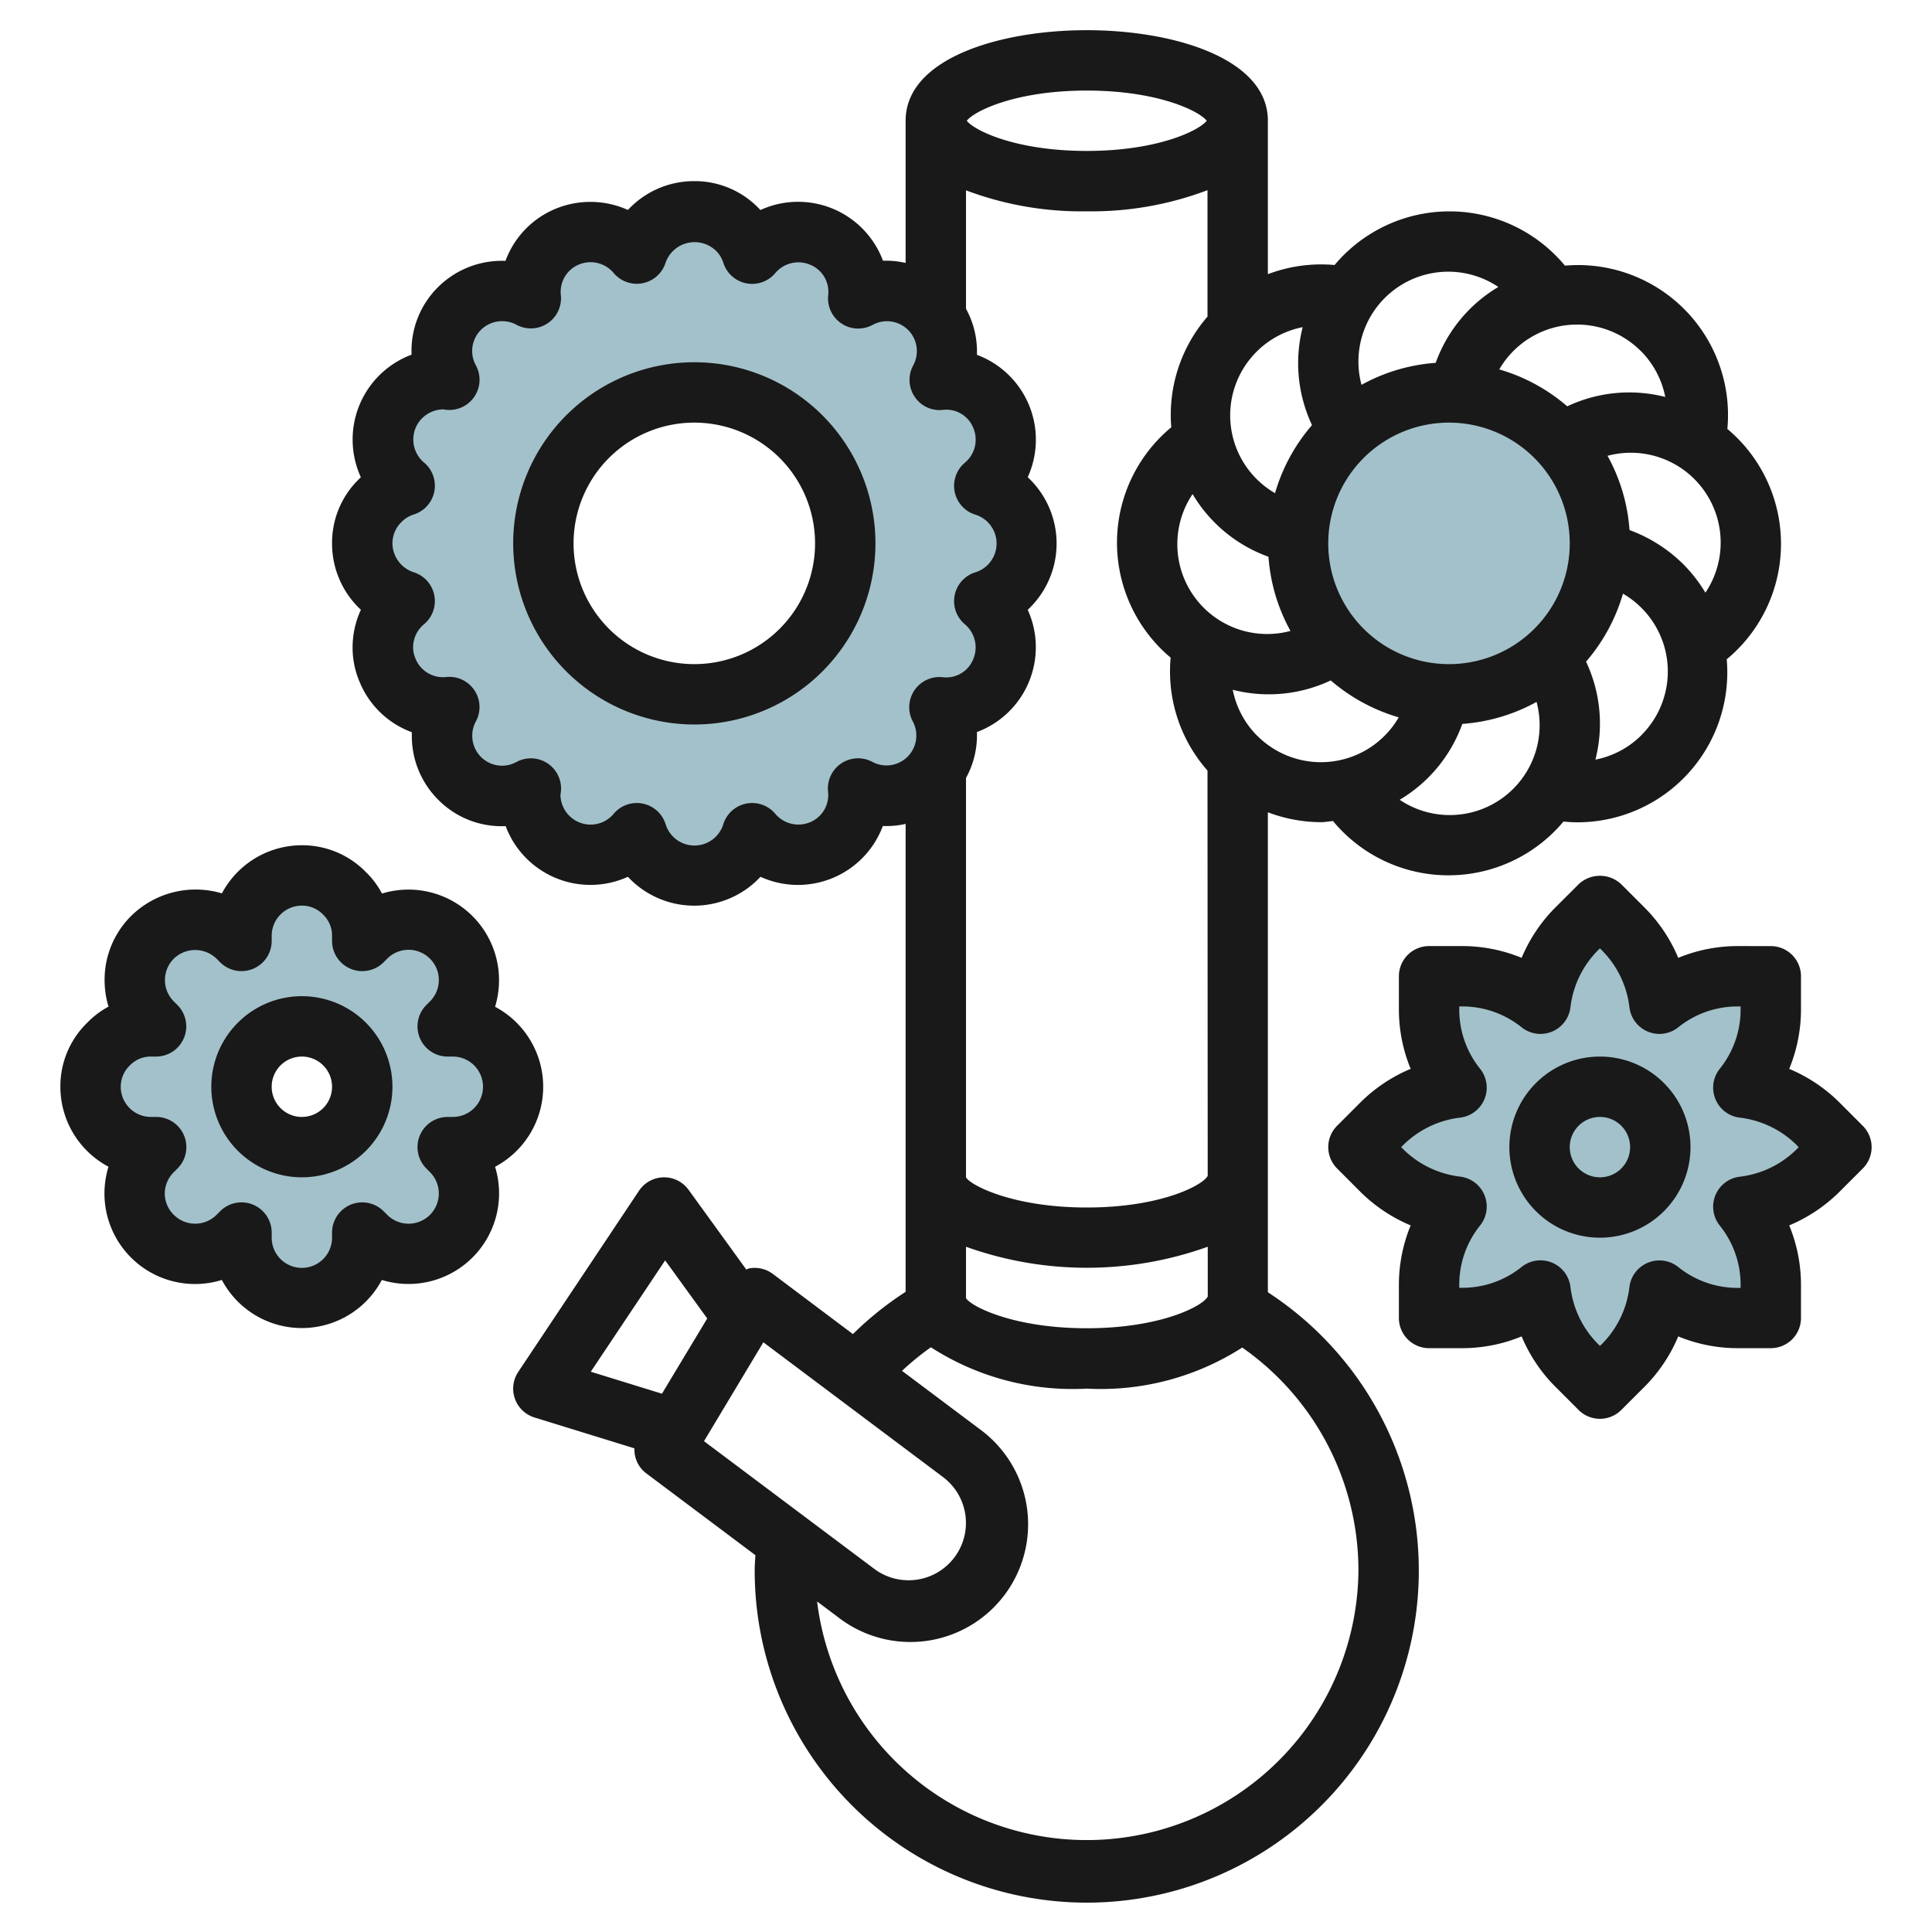
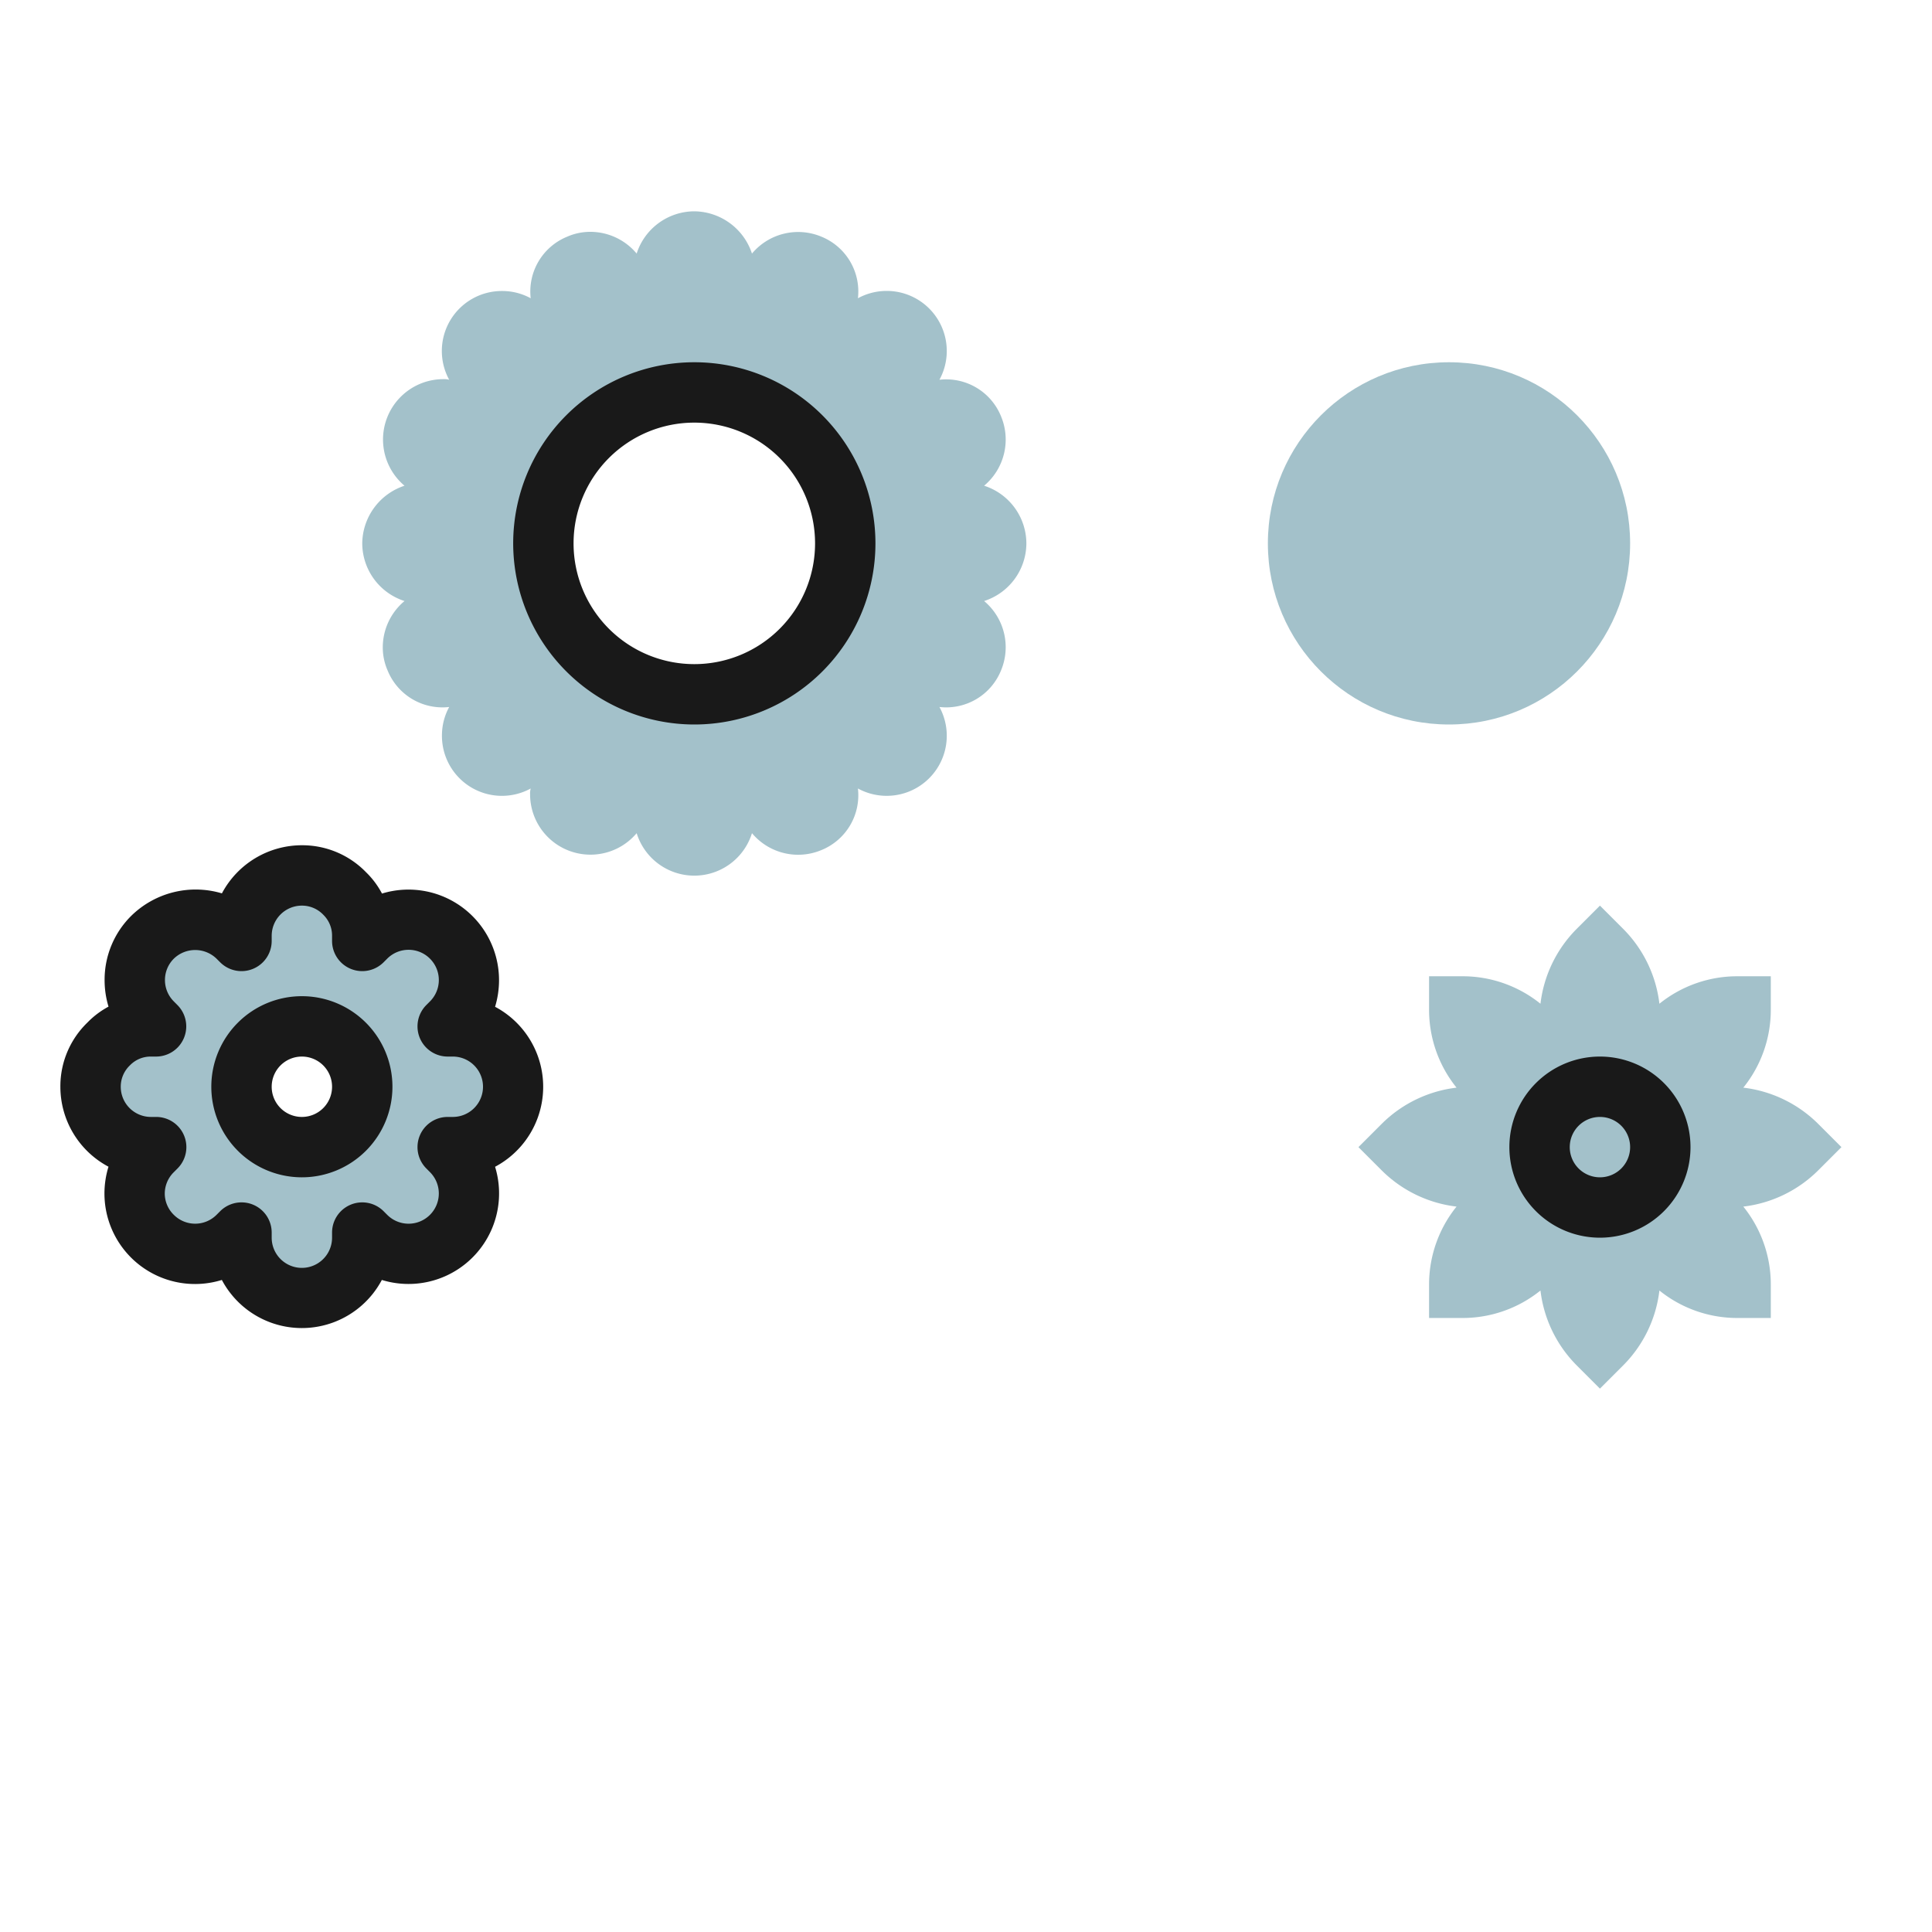
<svg xmlns="http://www.w3.org/2000/svg" viewBox="0 0 64 64" width="512" height="512">
  <g id="Layer_7" data-name="Layer 7">
    <circle cx="48" cy="18" r="6" style="fill:#a3c1ca" />
    <path d="M60.23,38.77a4.214,4.214,0,0,1-2.48,1.2,4.108,4.108,0,0,1,.91,2.59v1.1h-1.1a4.108,4.108,0,0,1-2.59-.91,4.214,4.214,0,0,1-1.2,2.48L53,46l-.77-.77a4.214,4.214,0,0,1-1.2-2.48,4.108,4.108,0,0,1-2.59.91h-1.1v-1.1a4.108,4.108,0,0,1,.91-2.59,4.214,4.214,0,0,1-2.48-1.2L45,38l.77-.77a4.214,4.214,0,0,1,2.48-1.2,4.108,4.108,0,0,1-.91-2.59v-1.1h1.1a4.108,4.108,0,0,1,2.59.91,4.214,4.214,0,0,1,1.2-2.48L53,30l.77.77a4.214,4.214,0,0,1,1.2,2.48,4.108,4.108,0,0,1,2.59-.91h1.1v1.1a4.108,4.108,0,0,1-.91,2.59,4.214,4.214,0,0,1,2.48,1.2L61,38Z" style="fill:#a3c1ca" />
    <circle cx="53" cy="38" r="2" style="fill:#a3c1ca" />
    <path d="M15,34h-.17l.12-.12a2,2,0,0,0-2.83-2.83l-.12.12V31a2.015,2.015,0,0,0-2-2,2.006,2.006,0,0,0-2,2v.17l-.12-.12a2,2,0,0,0-2.83,2.83l.12.12H5a2.015,2.015,0,0,0-2,2,2.006,2.006,0,0,0,2,2h.17l-.12.12a2,2,0,0,0,2.83,2.83L8,40.83V41a2,2,0,0,0,4,0v-.17l.12.12a2,2,0,0,0,2.83-2.83L14.83,38H15a2,2,0,0,0,0-4Zm-5,4a2,2,0,1,1,2-2A2,2,0,0,1,10,38Z" style="fill:#a3c1ca" />
    <path d="M34,18a2.015,2.015,0,0,0-1.4-1.91,1.994,1.994,0,0,0,.56-2.3,1.96,1.96,0,0,0-2.04-1.21,1.99,1.99,0,0,0-2.7-2.7,1.96,1.96,0,0,0-1.21-2.04,1.994,1.994,0,0,0-2.3.56A2.034,2.034,0,0,0,23,7a2.015,2.015,0,0,0-1.91,1.4,2,2,0,0,0-1.53-.72,1.9,1.9,0,0,0-.77.16,1.96,1.96,0,0,0-1.21,2.04,1.962,1.962,0,0,0-.94-.24,1.987,1.987,0,0,0-1.76,2.94.615.615,0,0,0-.19-.02,2,2,0,0,0-1.29,3.53A2.034,2.034,0,0,0,12,18a2.015,2.015,0,0,0,1.4,1.91,2,2,0,0,0-.72,1.53,1.9,1.9,0,0,0,.16.77,1.96,1.96,0,0,0,2.04,1.21,1.962,1.962,0,0,0-.24.94,1.987,1.987,0,0,0,2.94,1.76.615.615,0,0,0-.02.19,2,2,0,0,0,3.53,1.29,2,2,0,0,0,3.82,0,1.994,1.994,0,0,0,2.3.56,1.96,1.96,0,0,0,1.21-2.04,1.99,1.99,0,0,0,2.7-2.7,1.96,1.96,0,0,0,2.04-1.21,1.994,1.994,0,0,0-.56-2.3A2.015,2.015,0,0,0,34,18ZM23,23a5,5,0,1,1,5-5A5,5,0,0,1,23,23Z" style="fill:#a3c1ca" />
    <path d="M3.594,38.649a3.024,3.024,0,0,0-.134.891A3,3,0,0,0,7.349,42.4a3,3,0,0,0,5.3,0A3,3,0,0,0,16.4,38.651a3,3,0,0,0,0-5.3,3.031,3.031,0,0,0,.131-.884A3,3,0,0,0,12.654,29.6a2.812,2.812,0,0,0-.527-.705A2.944,2.944,0,0,0,10,28a3,3,0,0,0-2.649,1.594,3.045,3.045,0,0,0-3.008.749,2.978,2.978,0,0,0-.878,2.122,3.015,3.015,0,0,0,.13.881,2.843,2.843,0,0,0-.7.528A2.935,2.935,0,0,0,2,36,3,3,0,0,0,3.594,38.649Zm.713-3.361A.952.952,0,0,1,5,35h.17a1,1,0,0,0,.707-1.707l-.12-.121a1,1,0,0,1,0-1.414,1.017,1.017,0,0,1,1.417,0l.12.12A1,1,0,0,0,9,31.17V31a1,1,0,0,1,1-1,.976.976,0,0,1,.713.306A.965.965,0,0,1,11,31v.17a1,1,0,0,0,1.707.707l.12-.12a1,1,0,0,1,1.416,0,1,1,0,0,1,0,1.416l-.12.12A1,1,0,0,0,14.83,35H15a1,1,0,0,1,0,2h-.17a1,1,0,0,0-.707,1.707l.12.121a1,1,0,0,1,0,1.415,1,1,0,0,1-1.416,0l-.12-.12A1,1,0,0,0,11,40.83V41a1,1,0,0,1-2,0v-.17a1,1,0,0,0-1.707-.707l-.12.12a1,1,0,0,1-1.415,0,.99.99,0,0,1-.3-.7,1,1,0,0,1,.3-.713l.12-.12A1,1,0,0,0,5.17,37H5a1,1,0,0,1-1-1A.975.975,0,0,1,4.307,35.288Z" style="fill:#191919" />
    <path d="M10,39a3,3,0,1,0-3-3A3,3,0,0,0,10,39Zm0-4a1,1,0,1,1-1,1A1,1,0,0,1,10,35Z" style="fill:#191919" />
-     <path d="M57.56,31.34a5.16,5.16,0,0,0-1.966.39,5.2,5.2,0,0,0-1.117-1.667l-.77-.77a1.029,1.029,0,0,0-1.414,0l-.77.769a5.212,5.212,0,0,0-1.117,1.668,5.16,5.16,0,0,0-1.966-.39h-1.1a1,1,0,0,0-1,1v1.1a5.169,5.169,0,0,0,.39,1.967,5.22,5.22,0,0,0-1.668,1.116l-.769.77a1,1,0,0,0,0,1.414l.769.771a5.234,5.234,0,0,0,1.668,1.115,5.169,5.169,0,0,0-.39,1.967v1.1a1,1,0,0,0,1,1h1.1a5.16,5.16,0,0,0,1.966-.39,5.2,5.2,0,0,0,1.117,1.667l.77.77a1,1,0,0,0,1.414,0l.77-.769a5.212,5.212,0,0,0,1.117-1.668,5.16,5.16,0,0,0,1.966.39h1.1a1,1,0,0,0,1-1v-1.1a5.169,5.169,0,0,0-.39-1.967,5.219,5.219,0,0,0,1.667-1.115h0l.77-.77a1,1,0,0,0,0-1.414l-.77-.771a5.219,5.219,0,0,0-1.667-1.115,5.169,5.169,0,0,0,.39-1.967v-1.1a1,1,0,0,0-1-1Zm1.963,6.6.063.063-.063.062a3.215,3.215,0,0,1-1.89.915,1,1,0,0,0-.661,1.621,3.127,3.127,0,0,1,.688,1.962v.1h-.1a3.127,3.127,0,0,1-1.962-.688,1,1,0,0,0-1.621.661,3.209,3.209,0,0,1-.915,1.89L53,44.585l-.063-.063a3.209,3.209,0,0,1-.914-1.889,1,1,0,0,0-1.621-.661,3.127,3.127,0,0,1-1.962.688h-.1v-.1a3.127,3.127,0,0,1,.688-1.962,1,1,0,0,0-.661-1.621,3.226,3.226,0,0,1-1.89-.914L46.414,38l.063-.062a3.218,3.218,0,0,1,1.891-.915,1,1,0,0,0,.659-1.622,3.129,3.129,0,0,1-.687-1.961v-.1h.1a3.127,3.127,0,0,1,1.962.688,1,1,0,0,0,1.621-.661,3.214,3.214,0,0,1,.914-1.89L53,31.415l.062.063a3.2,3.2,0,0,1,.915,1.889,1,1,0,0,0,1.621.661,3.127,3.127,0,0,1,1.962-.688h.1v.1a3.129,3.129,0,0,1-.687,1.961,1,1,0,0,0,.659,1.622A3.223,3.223,0,0,1,59.523,37.937Z" style="fill:#191919" />
    <path d="M53,35a3,3,0,1,0,3,3A3,3,0,0,0,53,35Zm0,4a1,1,0,1,1,1-1A1,1,0,0,1,53,39Z" style="fill:#191919" />
-     <path d="M11,18a2.992,2.992,0,0,0,.955,2.2,2.977,2.977,0,0,0-.275,1.244,2.881,2.881,0,0,0,.234,1.149,2.975,2.975,0,0,0,1.728,1.662c0,.037,0,.073,0,.109a2.981,2.981,0,0,0,.873,2.127,2.949,2.949,0,0,0,2.235.875A3,3,0,0,0,20.8,29.045a3,3,0,0,0,4.392,0,3,3,0,0,0,4.053-1.683A2.888,2.888,0,0,0,30,27.293v15.5a11.005,11.005,0,0,0-1.746,1.4L25.6,42.2a1,1,0,0,0-.792-.181.919.919,0,0,0-.086.036L22.81,39.414a1,1,0,0,0-1.642.031l-4,6a1,1,0,0,0,.537,1.511l3.311,1.022a.986.986,0,0,0,.384.822l3.623,2.717c-.007.161-.023.32-.023.483a11,11,0,1,0,17-9.192v-15.9a5.014,5.014,0,0,0,1.757.328c.135,0,.268-.027.4-.038a4.967,4.967,0,0,0,7.635.017c.152.014.3.025.457.025a4.966,4.966,0,0,0,4.951-5.4,4.966,4.966,0,0,0,.021-7.631A4.967,4.967,0,0,0,51.841,8.8a4.966,4.966,0,0,0-7.631-.021A4.971,4.971,0,0,0,42,9.083V4c0-2.061-3.11-3-6-3s-6,.939-6,3V8.71a2.9,2.9,0,0,0-.75-.073,3,3,0,0,0-4.059-1.68l-.064-.065A2.944,2.944,0,0,0,23,6a2.99,2.99,0,0,0-2.2.955,3.024,3.024,0,0,0-2.393-.04,2.976,2.976,0,0,0-1.662,1.727,3,3,0,0,0-2.236.871,2.97,2.97,0,0,0-.875,2.236,3,3,0,0,0-1.681,4.059c-.022.022-.044.044-.064.066A2.935,2.935,0,0,0,11,18Zm21,7.772a2.937,2.937,0,0,0,.362-1.522A3,3,0,0,0,34.045,20.2a3,3,0,0,0,0-4.392,3,3,0,0,0-1.683-4.054A2.937,2.937,0,0,0,32,10.228V6.305A10.844,10.844,0,0,0,36,7a10.844,10.844,0,0,0,4-.7v4.188a4.968,4.968,0,0,0-1.2,3.666,4.966,4.966,0,0,0-.021,7.631A4.966,4.966,0,0,0,40,25.527l.007,13.422C39.867,39.25,38.479,40,36,40s-3.874-.754-4-1Zm10.022-7.33A5.951,5.951,0,0,0,42.75,20.9a2.976,2.976,0,0,1-3.244-4.533,4.817,4.817,0,0,0,2.516,2.077ZM48,14a4,4,0,1,1-4,4A4,4,0,0,1,48,14ZM40.009,42.946C39.874,43.246,38.484,44,36,44s-3.874-.754-4-1v-1.7a11.857,11.857,0,0,0,8.008,0ZM22.034,41.752l1.394,1.924-1.5,2.492-2.358-.728Zm3.253,2.713L31.24,48.93a1.9,1.9,0,1,1-2.284,3.037l-5.635-4.226ZM45,52a9,9,0,0,1-17.933,1.05l.69.517a3.9,3.9,0,1,0,4.683-6.236l-2.56-1.92a9.035,9.035,0,0,1,.957-.781A8.653,8.653,0,0,0,36,46a8.674,8.674,0,0,0,5.151-1.361A9.015,9.015,0,0,1,45,52ZM41.636,24.364a2.972,2.972,0,0,1-.8-1.514,4.815,4.815,0,0,0,3.249-.311,6,6,0,0,0,2.251,1.222,2.979,2.979,0,0,1-4.7.6ZM48,27a2.972,2.972,0,0,1-1.634-.506,4.823,4.823,0,0,0,2.076-2.516A5.955,5.955,0,0,0,50.9,23.25,2.977,2.977,0,0,1,48,27Zm6.364-2.636a2.963,2.963,0,0,1-1.514.8,4.812,4.812,0,0,0-.311-3.248,6,6,0,0,0,1.222-2.251,2.979,2.979,0,0,1,.6,4.7Zm1.414-5.657a4.969,4.969,0,0,0-1.8-1.149A5.951,5.951,0,0,0,53.25,15.1a2.976,2.976,0,0,1,3.244,4.533A4.972,4.972,0,0,0,55.778,18.707Zm-1.414-7.071a2.972,2.972,0,0,1,.8,1.514,4.815,4.815,0,0,0-3.249.311,6,6,0,0,0-2.251-1.222,2.979,2.979,0,0,1,4.7-.6ZM48,9a2.972,2.972,0,0,1,1.634.506,4.823,4.823,0,0,0-2.076,2.516,5.955,5.955,0,0,0-2.456.728A2.977,2.977,0,0,1,48,9Zm-4.539,5.087a6,6,0,0,0-1.222,2.251,2.979,2.979,0,0,1-.6-4.7,2.963,2.963,0,0,1,1.514-.8,4.812,4.812,0,0,0,.311,3.248ZM36,3c2.348,0,3.718.673,3.975,1-.257.327-1.627,1-3.975,1s-3.718-.673-3.975-1C32.282,3.673,33.652,3,36,3ZM13.312,17.281a.95.95,0,0,1,.4-.239,1,1,0,0,0,.339-1.716,1,1,0,0,1-.283-1.152,1.006,1.006,0,0,1,.921-.613,1,1,0,0,0,1.076-1.456.987.987,0,0,1,.88-1.465.965.965,0,0,1,.457.115,1,1,0,0,0,1.476-.99.978.978,0,0,1,.619-1.01,1,1,0,0,1,1.126.282,1,1,0,0,0,1.724-.332,1.02,1.02,0,0,1,1.676-.393.961.961,0,0,1,.241.4,1,1,0,0,0,1.715.338,1,1,0,0,1,1.157-.281.969.969,0,0,1,.6,1,1,1,0,0,0,1.468.995.99.99,0,0,1,1.345,1.345,1,1,0,0,0,.053,1.037.988.988,0,0,0,.942.431.961.961,0,0,1,1,.605.993.993,0,0,1-.284,1.148,1,1,0,0,0,.34,1.716,1,1,0,0,1,0,1.916,1,1,0,0,0-.34,1.716,1,1,0,0,1,.28,1.157.963.963,0,0,1-1,.6,1,1,0,0,0-1,1.468A.99.99,0,0,1,28.9,25.24a1,1,0,0,0-1.468,1,.972.972,0,0,1-.605,1,1,1,0,0,1-1.148-.285,1,1,0,0,0-1.716.341,1,1,0,0,1-1.916,0,1,1,0,0,0-.758-.676.981.981,0,0,0-.194-.019,1,1,0,0,0-.764.354.993.993,0,0,1-1.152.283,1,1,0,0,1-.613-.919,1,1,0,0,0-1.456-1.078.987.987,0,0,1-1.465-.88.971.971,0,0,1,.115-.457,1,1,0,0,0-.99-1.476.98.98,0,0,1-1.009-.618.906.906,0,0,1-.076-.369.994.994,0,0,1,.357-.759,1,1,0,0,0-.331-1.723A1.019,1.019,0,0,1,13,18,.988.988,0,0,1,13.312,17.281Z" style="fill:#191919" />
    <path d="M23,24a6,6,0,1,0-6-6A6.006,6.006,0,0,0,23,24Zm0-10a4,4,0,1,1-4,4A4,4,0,0,1,23,14Z" style="fill:#191919" />
  </g>
</svg>